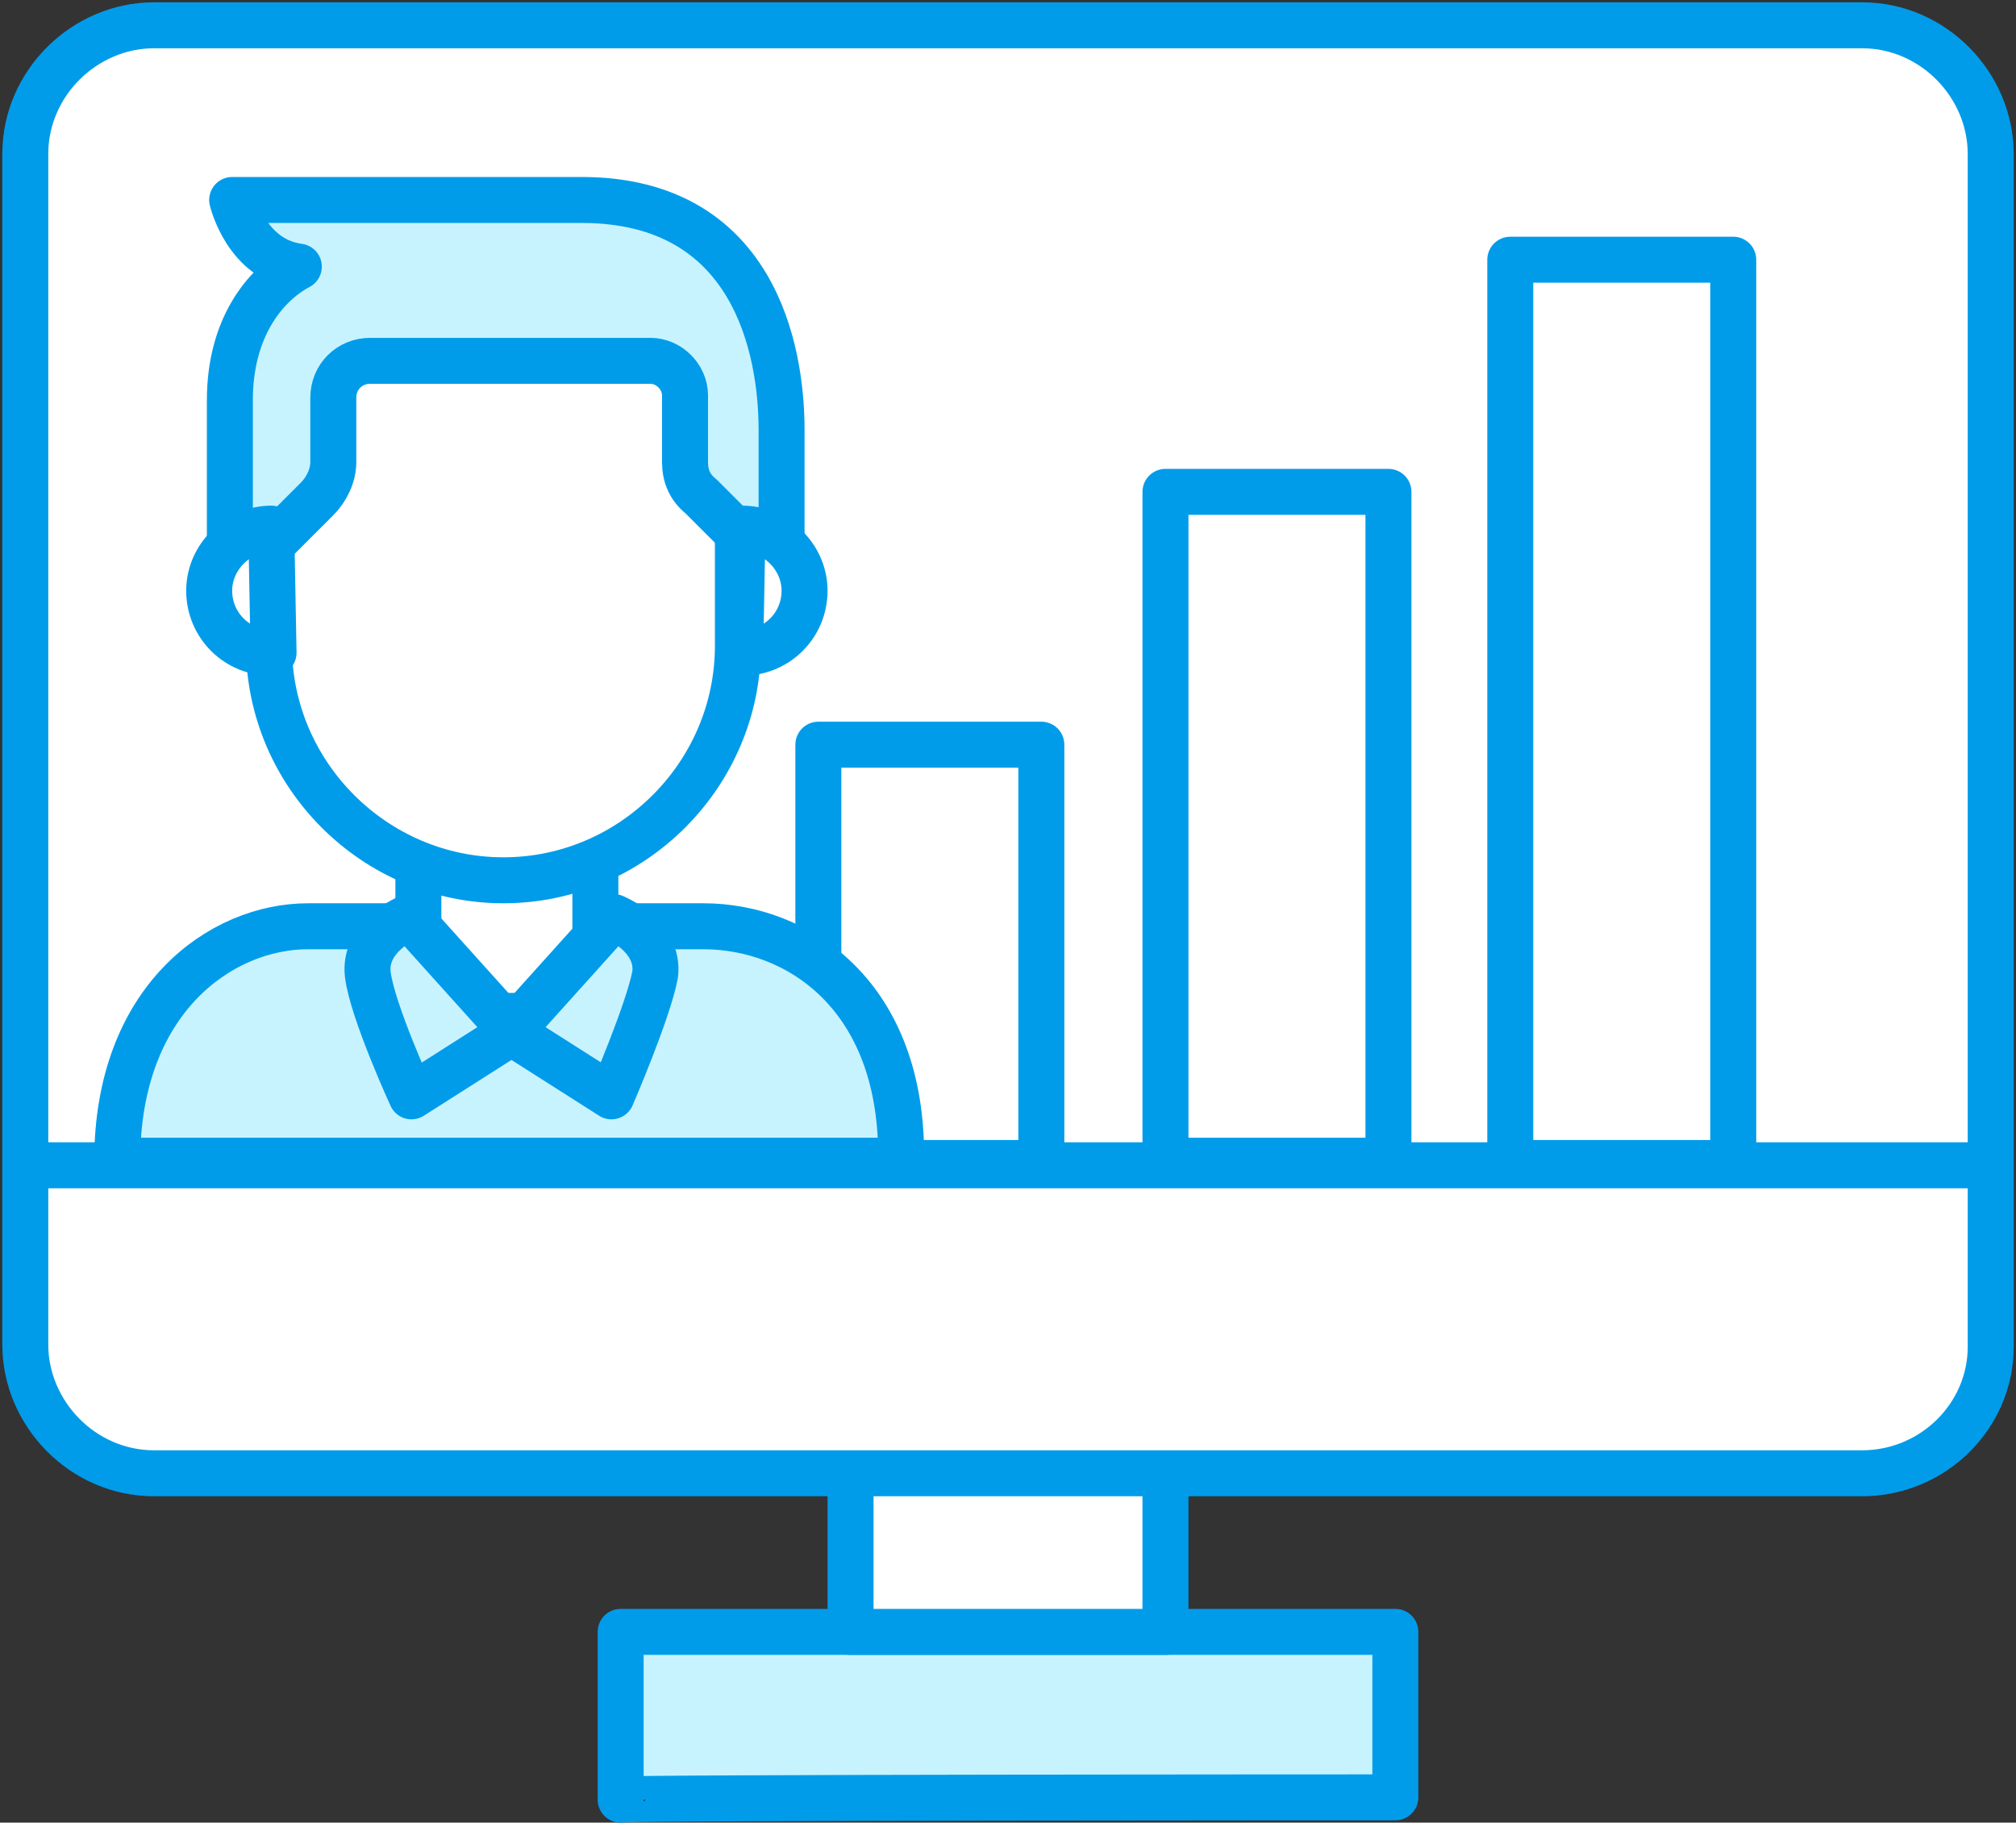
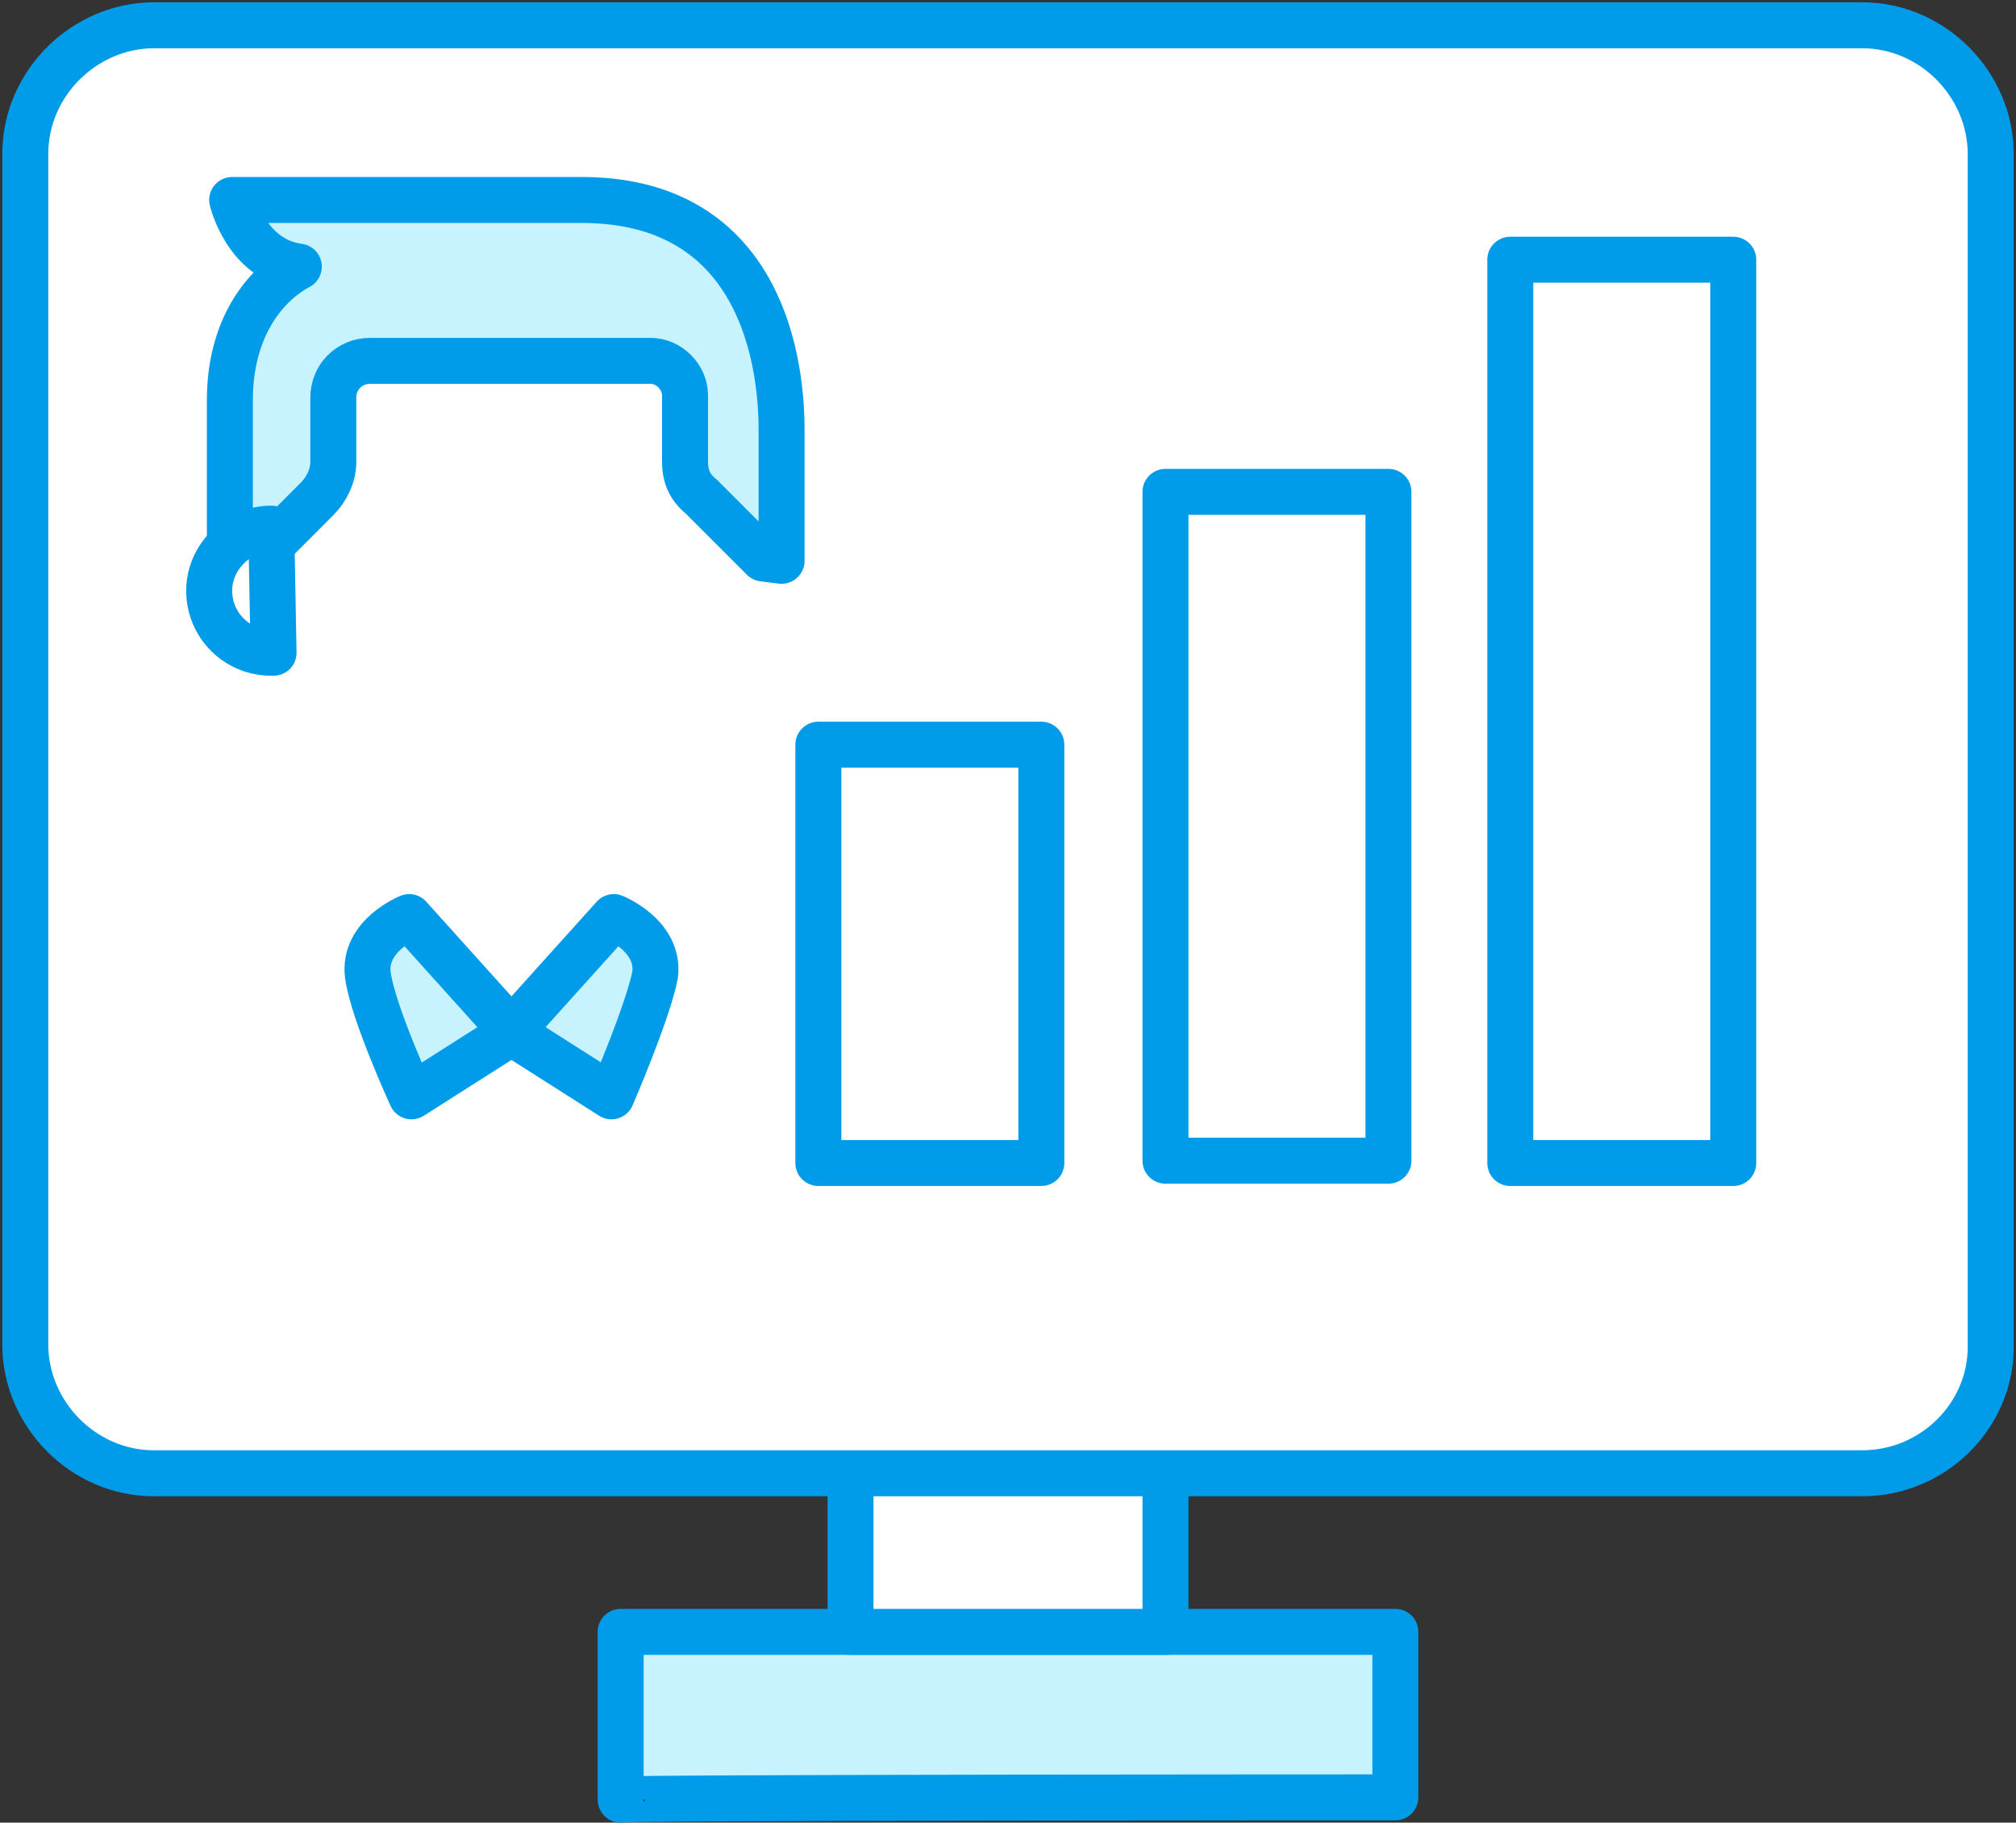
<svg xmlns="http://www.w3.org/2000/svg" version="1.1" id="Layer_1" x="0px" y="0px" viewBox="0 0 87.7 79.3" style="enable-background:new 0 0 87.7 79.3;" xml:space="preserve">
  <rect x="0" y="0" width="87.7" height="79.3" fill="#333333" stroke="none" />
  <style type="text/css">
	.st0{fill:#C7F3FF;stroke:#009CEA;stroke-width:2;stroke-linecap:round;stroke-linejoin:round;stroke-miterlimit:10;}
	.st1{fill:#FFFFFF;stroke:#009CEA;stroke-width:2;stroke-linecap:round;stroke-linejoin:round;stroke-miterlimit:10;}
	.st2{fill:none;stroke:#009CEA;stroke-width:2;stroke-linecap:round;stroke-linejoin:round;stroke-miterlimit:10;}
</style>
  <g>
    <path class="st0" d="M60.7,78.2V71H27v7.3C27,78.2,60,78.2,60.7,78.2z" />
    <path class="st1" d="M50.7,71v-7.3H37V71C37,71,50.4,71,50.7,71z" />
    <path class="st1" d="M81,64.1H6.7c-3.1,0-5.6-2.6-5.6-5.6V6.7c0-3.1,2.6-5.6,5.6-5.6H81c3.1,0,5.6,2.6,5.6,5.6v51.9   C86.6,61.6,84.1,64.1,81,64.1z" />
-     <line class="st2" x1="85.9" y1="50.7" x2="1.5" y2="50.7" />
    <g>
      <rect x="65.7" y="11.3" class="st1" width="9.7" height="39.3" />
      <rect x="50.7" y="21.4" class="st1" width="9.7" height="29.1" />
      <rect x="35.6" y="32.4" class="st1" width="9.7" height="18.2" />
    </g>
    <g>
-       <path class="st0" d="M30.6,40.3h-3.7c-0.3,2.2-2.3,4-4.7,4c-2.3,0-4.4-1.8-4.7-4h-4.1c-3.8,0-8.3,3.2-8.3,10.2    c7.4,0,26.4,0,34.1,0C39.3,43.3,34.7,40.3,30.6,40.3z" />
-       <rect x="18.2" y="33.9" class="st1" width="7.7" height="10.3" />
-       <path class="st1" d="M32.1,21.6c0-5.6-4.6-10.2-10.2-10.2s-10.2,4.6-10.2,10.2c0,1.1,0,5.4,0,6.5c0,5.6,4.6,10.2,10.2,10.2    s10.2-4.6,10.2-10.2C32.1,27,32.1,22.8,32.1,21.6z" />
      <path class="st0" d="M34,24.4v-5.7c0-3.5-1.2-10-8.7-10c-7,0-15.2,0-15.2,0s0.6,2.6,2.9,2.9c-1.5,0.8-3,2.7-3,5.8s0,6.8,0,6.8h1.3    l2.5-2.5c0.4-0.4,0.7-1,0.7-1.6v-2.8c0-0.9,0.7-1.6,1.6-1.6h12.2c0.8,0,1.5,0.7,1.5,1.5v2.9c0,0.6,0.2,1.1,0.7,1.5l2.7,2.7    L34,24.4z" />
      <path class="st0" d="M26.6,47.7l-4.4-2.8l4.5-5c0,0,2,0.8,1.8,2.5C28.2,44,26.6,47.7,26.6,47.7z" />
      <path class="st0" d="M17.9,47.7l4.4-2.8l-4.5-5c0,0-2,0.8-1.8,2.5C16.2,44,17.9,47.7,17.9,47.7z" />
-       <path class="st1" d="M32.3,23L32.3,23l-0.1,5.4c0,0,0,0,0.1,0c1.5,0,2.7-1.2,2.7-2.7S33.7,23,32.3,23z" />
      <path class="st1" d="M11.8,23L11.8,23l0.1,5.4c0,0,0,0-0.1,0c-1.5,0-2.7-1.2-2.7-2.7S10.4,23,11.8,23z" />
    </g>
  </g>
</svg>